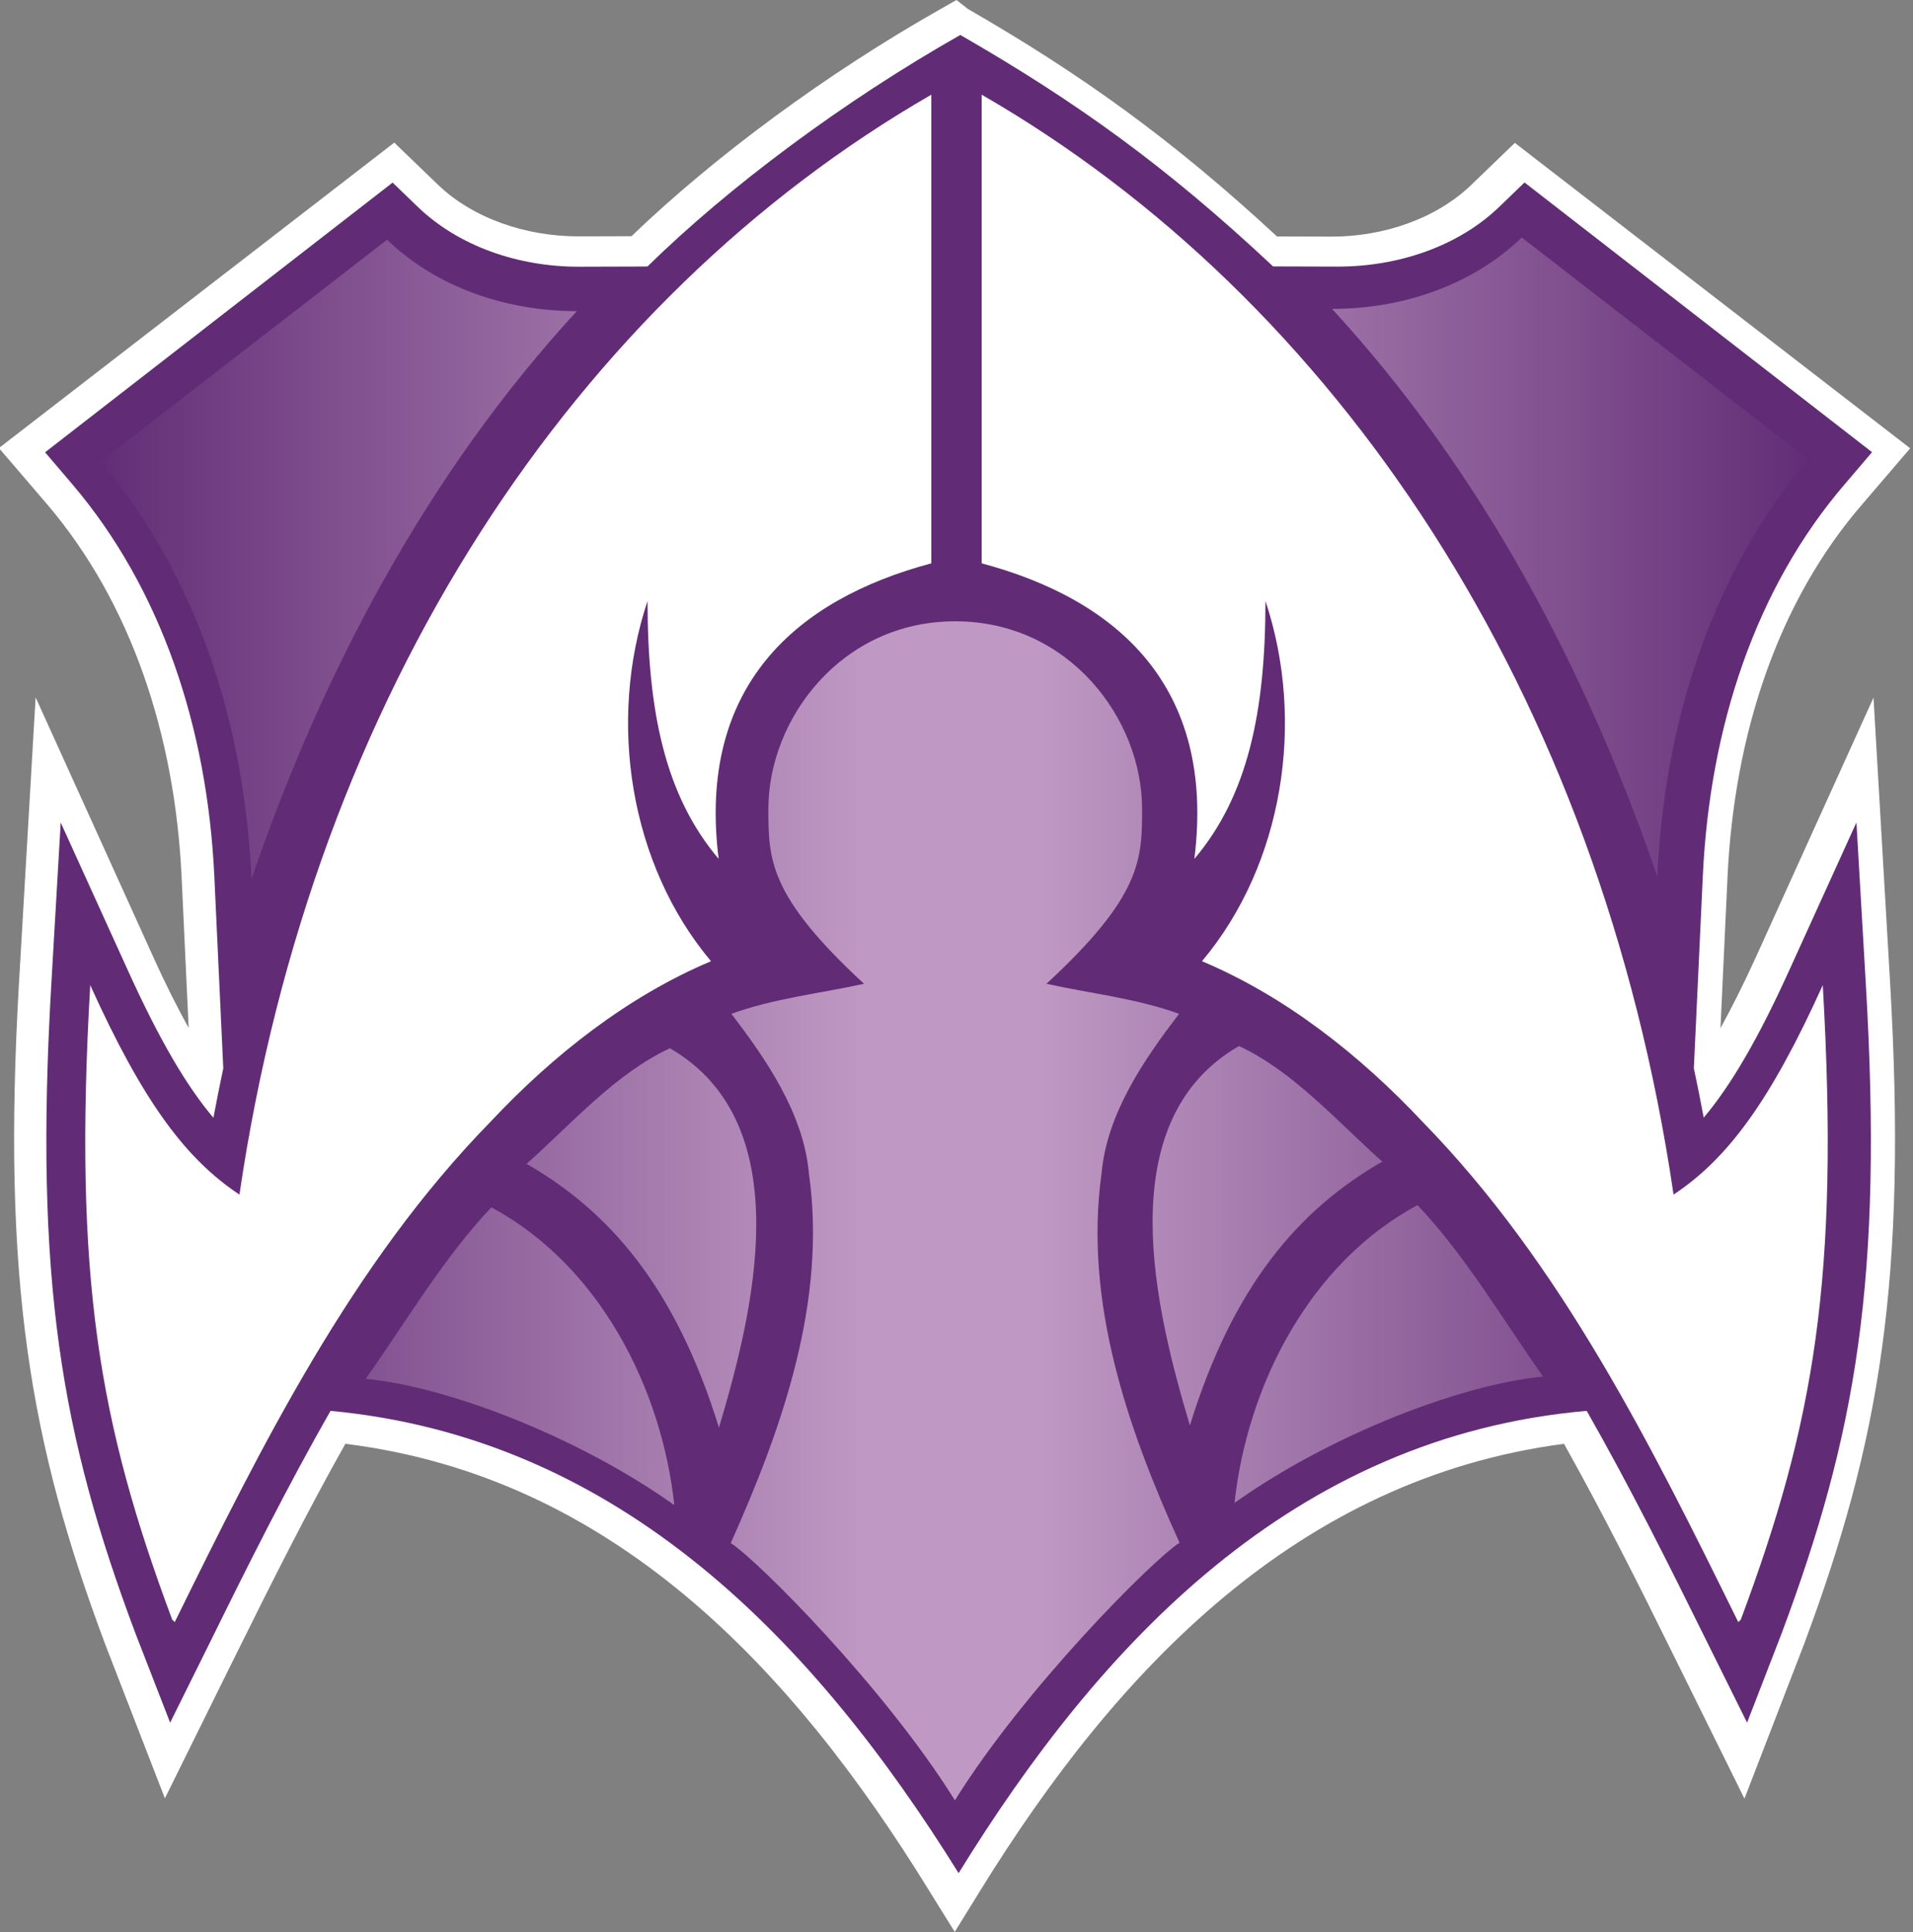
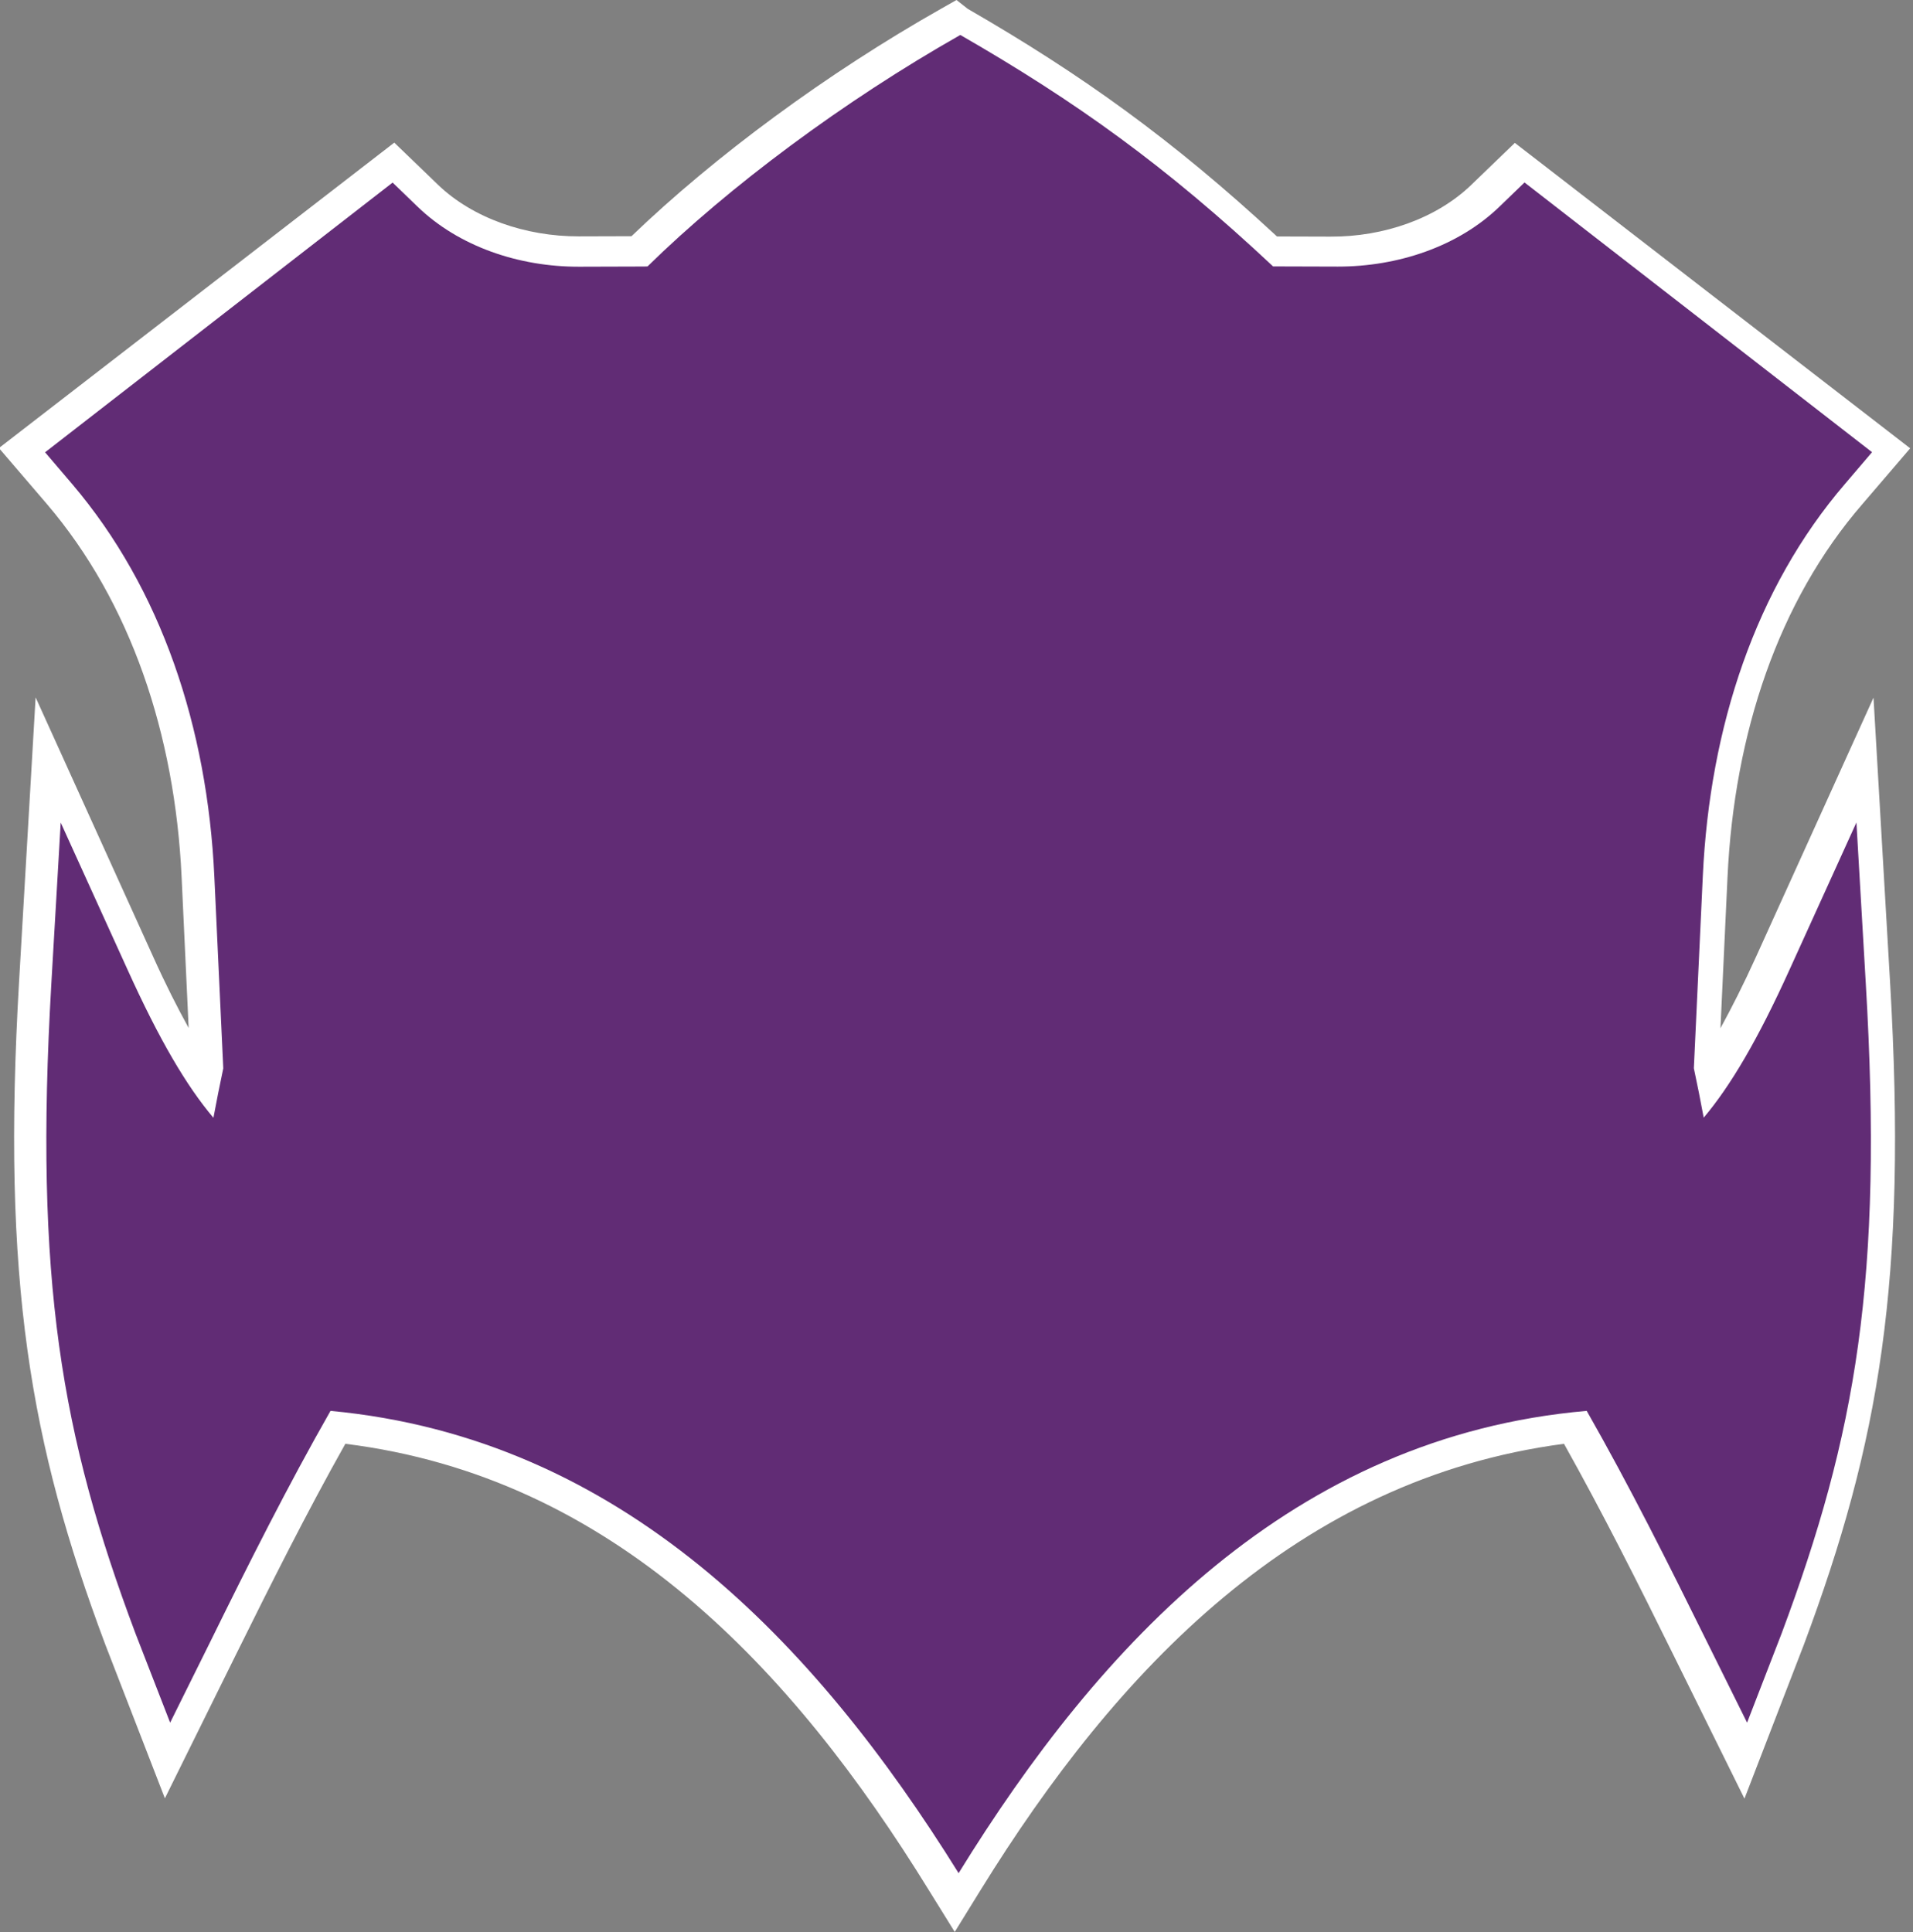
<svg xmlns="http://www.w3.org/2000/svg" width="600" height="606" version="1.1">
  <rect width="100%" height="100%" fill="#808080" stroke="none" />
  <defs>
    <linearGradient id="gradient-body" x1="0" x2=".5" spreadMethod="reflect">
      <stop stop-color="#612c75" offset="0" />
      <stop stop-color="#bf99c3" offset=".9" />
    </linearGradient>
  </defs>
  <path id="outline" fill="white" d="m300 0-4.74 2.69c-35.9 20.3-71.1 46.3-97.2 71.4l-16.5 0.048c-16.7 0.05-33.3-5.72-44.2-16.2l-13.7-13.2-124 95.8 15 17.5c26.4 30.9 40.2 72.4 42.3 117l2.21 47.4c-3.52-6.4-7.2-13.6-11.2-22.5l-36.8-81.2-5.18 89c-5.47 94 3.41 145 27 208l0.013 0.034 0.08 0.211 0.035 0.086 18.6 48 22.2-44.9c11.1-22.4 22.3-44.8 34.4-66.3 83.7 10.4 140 70.2 183 140l8.13 13.1 8.09-13.1c42.7-69.1 99.4-129 183-140 12.1 21.6 23.3 43.9 34.4 66.4l22.2 44.9 18.6-48.2 0.045-0.117 0.011-0.032c23.6-63.2 32.5-114 27-208l-5.18-89-36.8 81.2c-4.03 8.9-7.71 16.1-11.2 22.5l2.21-47.4c2.1-45 15.9-86.5 42.3-117l15-17.5-124-95.8-13.7 13.2c-10.9 10.5-27.4 16.3-44.2 16.2l-16.7-0.048c-32.8-30.4-61.3-50.8-97-71.4zm-0.114 22.1c33.5 19.7 60.1 38.8 91.7 68.5l2.74 2.58 24.1 0.071c21.1 0.064 42.3-6.91 57.5-21.6v0.002l1.82-1.76 94.8 73.4-1.99 2.33c-29.7 34.8-44.6 80.5-46.8 129l-2.87 61.6 0.255 1.2c1.08 5.05 2.09 10.1 3.04 15.2l3.67 19.8 13-15.4c9.31-11 18.1-26.1 28.4-48.8l4.89-10.8 0.688 11.8c5.38 92.4-2.83 138-25.8 200l-0.017 0.047c-2e-3 6e-3 -4e-3 0.011-6e-3 0.017l-2.95 7.61-2.94-5.96c-12-24.4-24.4-49.1-38-72.9l-3.05-5.34-6.12 0.567c-90 8.34-151 68.8-196 137-45-68.4-106-128-196-137l-6.13-0.572-3.05 5.34c-13.6 23.9-25.9 48.6-38 72.9l-2.94 5.96-2.97-7.68-0.007-0.021-0.011-0.028c-23-61.5-31.2-108-25.8-200l0.688-11.8 4.89 10.8c10.3 22.7 19.1 37.8 28.4 48.8l13 15.4 3.67-19.8c0.947-5.12 1.96-10.2 3.04-15.2l0.255-1.2-2.87-61.6c-2.26-48.4-17.1-94.1-46.8-129l-1.99-2.33 94.8-73.4 1.82 1.76v-0.002c15.2 14.7 36.4 21.6 57.5 21.6l24.2-0.071 2.77-2.73c23.7-23.3 57.2-48.5 91.4-68.3z" />
  <path id="edge" fill="#612c75" d="m202 83.6-20.3 0.06c-18.9 0.057-37.8-6.31-50.8-18.9l-7.76-7.49-109 84.6 8.48 9.94c28 32.9 42.4 76.4 44.6 123l2.81 60.3c-1.09 5.13-2.12 10.3-3.09 15.5-8.42-9.96-16.9-24.3-27-46.6l-20.9-46-2.93 50.4c-5.42 93.2 3.12 142 26.4 204l0.025 0.066 0.027 0.066 10.8 27.8 12.6-25.4c12-24.4 24.3-48.9 37.7-72.4 91.2 8.54 152 72.7 197 145 44.4-72 105-137 197-145 13.4 23.5 25.7 48.1 37.7 72.4l12.6 25.4 10.8-27.9 0.025-0.066c23.3-62.4 31.9-111 26.4-204l-2.93-50.4-20.9 46c-10.1 22.3-18.6 36.6-27 46.6-0.964-5.21-2-10.4-3.09-15.5l2.81-60.3c2.18-46.7 16.5-90.3 44.6-123l8.48-9.94-109-84.6-7.76 7.49c-13 12.6-31.9 18.9-50.8 18.9l-20.3-0.06c-33.6-31.5-61.8-51.7-98.1-72.6-36.5 20.7-72.5 47.5-98.1 72.6z" />
-   <path id="shield" fill="url(#gradient-body)" d="m370 484c-16.3-35.9-30.1-75.6-24.5-116 1.7-19 13.7-36.1 24.3-50-13.3-4.83-27.7-6.36-41.6-9.42 29.9-27.6 30-39 30-54.9 0-28.1-22.8-58.8-58.6-58.8-35.8 0-58.6 30.7-58.6 58.8 0 15.9 0.108 27.3 30 54.9-13.9 3.05-28.3 4.58-41.6 9.42 10.6 13.9 22.6 31 24.3 50 5.67 40-8.22 79.6-24.5 116 8.77 5.69 48.6 45.8 70.3 80.7 21.7-34.9 61.6-75 70.3-80.7zm114-52.2c-12.8-18.1-24.2-37.7-39.4-53.8-33.9 18.2-53.4 56.6-57.4 93.4 30.7-21.8 71.8-37.3 96.8-39.6zm-50.3-67.3c-14.2-12.6-27.8-28.3-45.1-36.4-41.2 23.8-25.9 83.7-15.4 119 13.6-43.9 34.1-67.7 60.6-82.9zm134-220-90.4-70c-15.8 15.2-37.8 22.4-59.5 22.4 46.9 51 79.7 113 102 178 2.28-48.9 17.3-95.3 47.5-131zm-453 288c12.8-18.1 24.2-37.7 39.4-53.8 33.9 18.2 53.4 56.6 57.4 93.4-30.7-21.8-71.8-37.3-96.8-39.6zm50.3-67.3c14.2-12.6 27.8-28.3 45.1-36.4 41.2 23.8 25.9 83.7 15.4 119-13.6-43.9-34.1-67.7-60.6-82.9zm-134-220 90.4-70c15.8 15.2 37.8 22.4 59.5 22.4-46.9 51-79.7 113-102 178-2.28-48.9-17.3-95.3-47.5-131z" />
-   <path id="mask" fill="white" d="m546 508c22.9-61.4 31-107 25.7-199-16.5 36.5-29.9 54.5-46.8 65.7-23.2-158-106-281-217-345v147c42.3 11.3 73.5 38.4 66.7 92.7 16.8-19.8 22.3-46.3 22.3-80.9 12.6 37.8 5.62 82.6-19.9 113 26.1 11 49.5 29.4 69.1 50.3 43.7 44.7 72 102 99.1 157zm-492 0c-22.9-61.4-31-107-25.7-199 16.5 36.5 29.9 54.5 46.8 65.7 23.2-158 106-281 217-345v147c-42.3 11.3-73.5 38.4-66.7 92.7-16.8-19.8-22.3-46.3-22.3-80.9-12.6 37.8-5.62 82.6 19.9 113-26.1 11-49.5 29.4-69.1 50.3-43.7 44.7-72 102-99.1 157z" />
</svg>